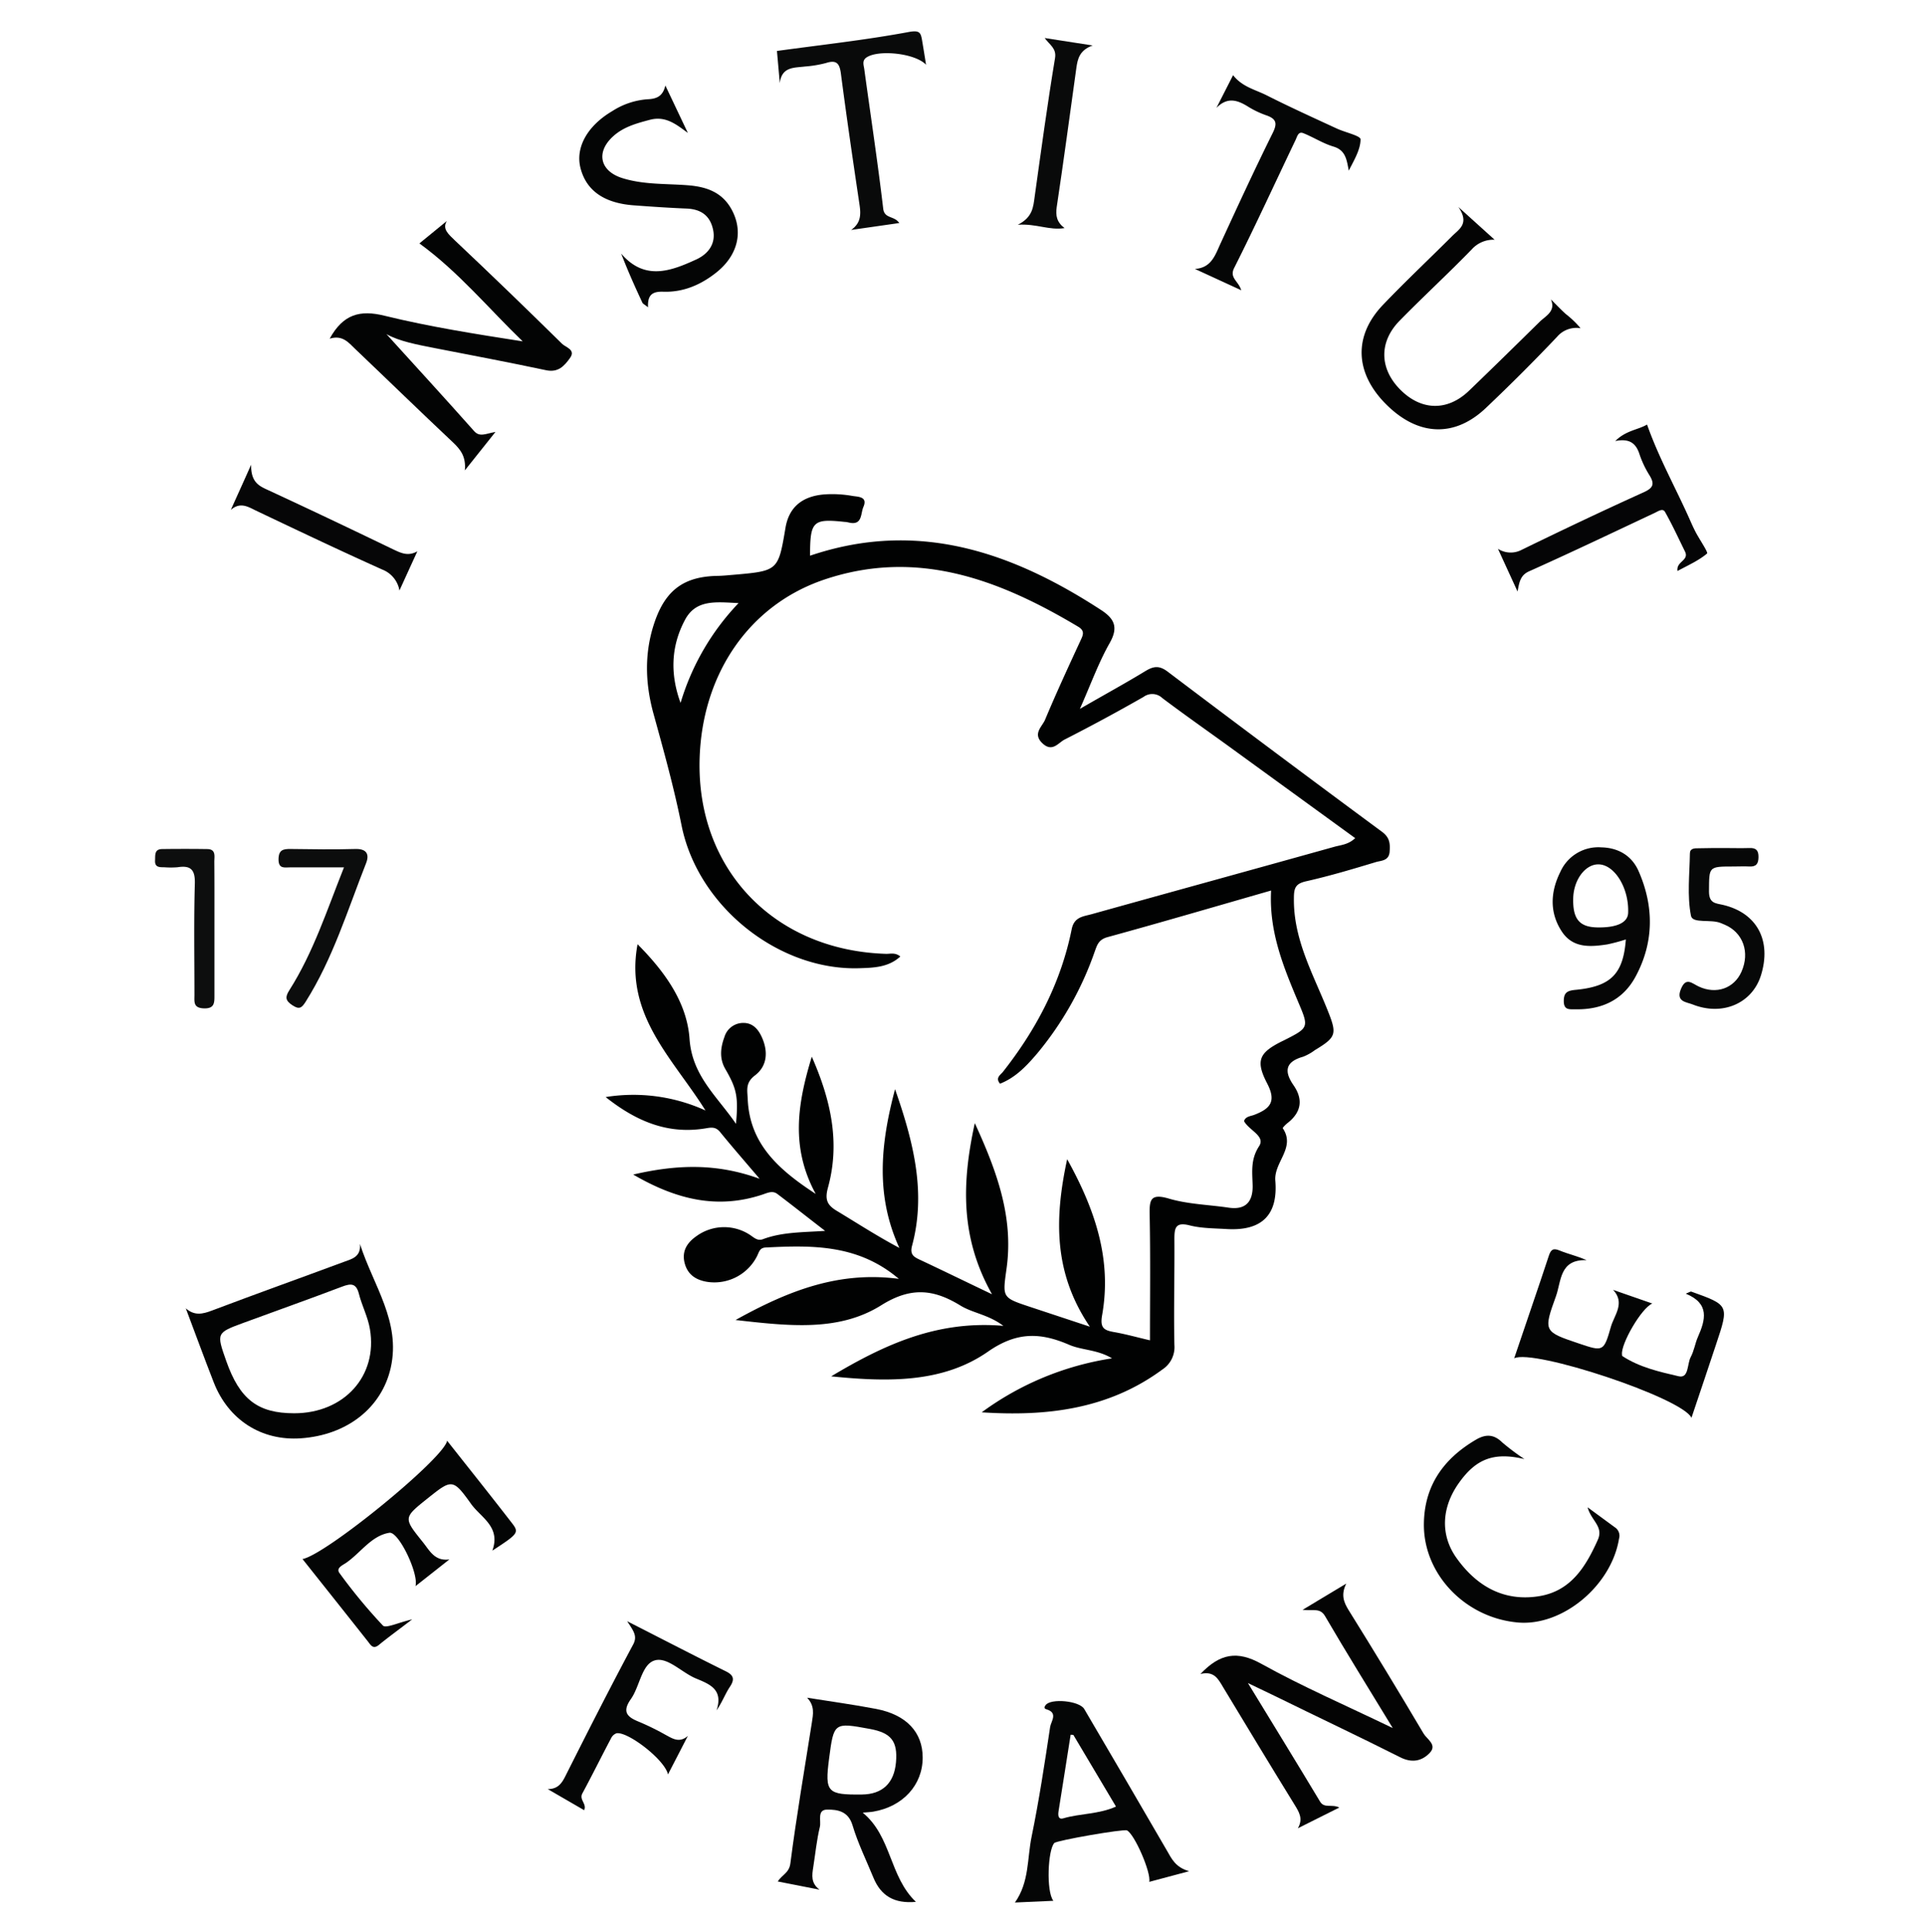
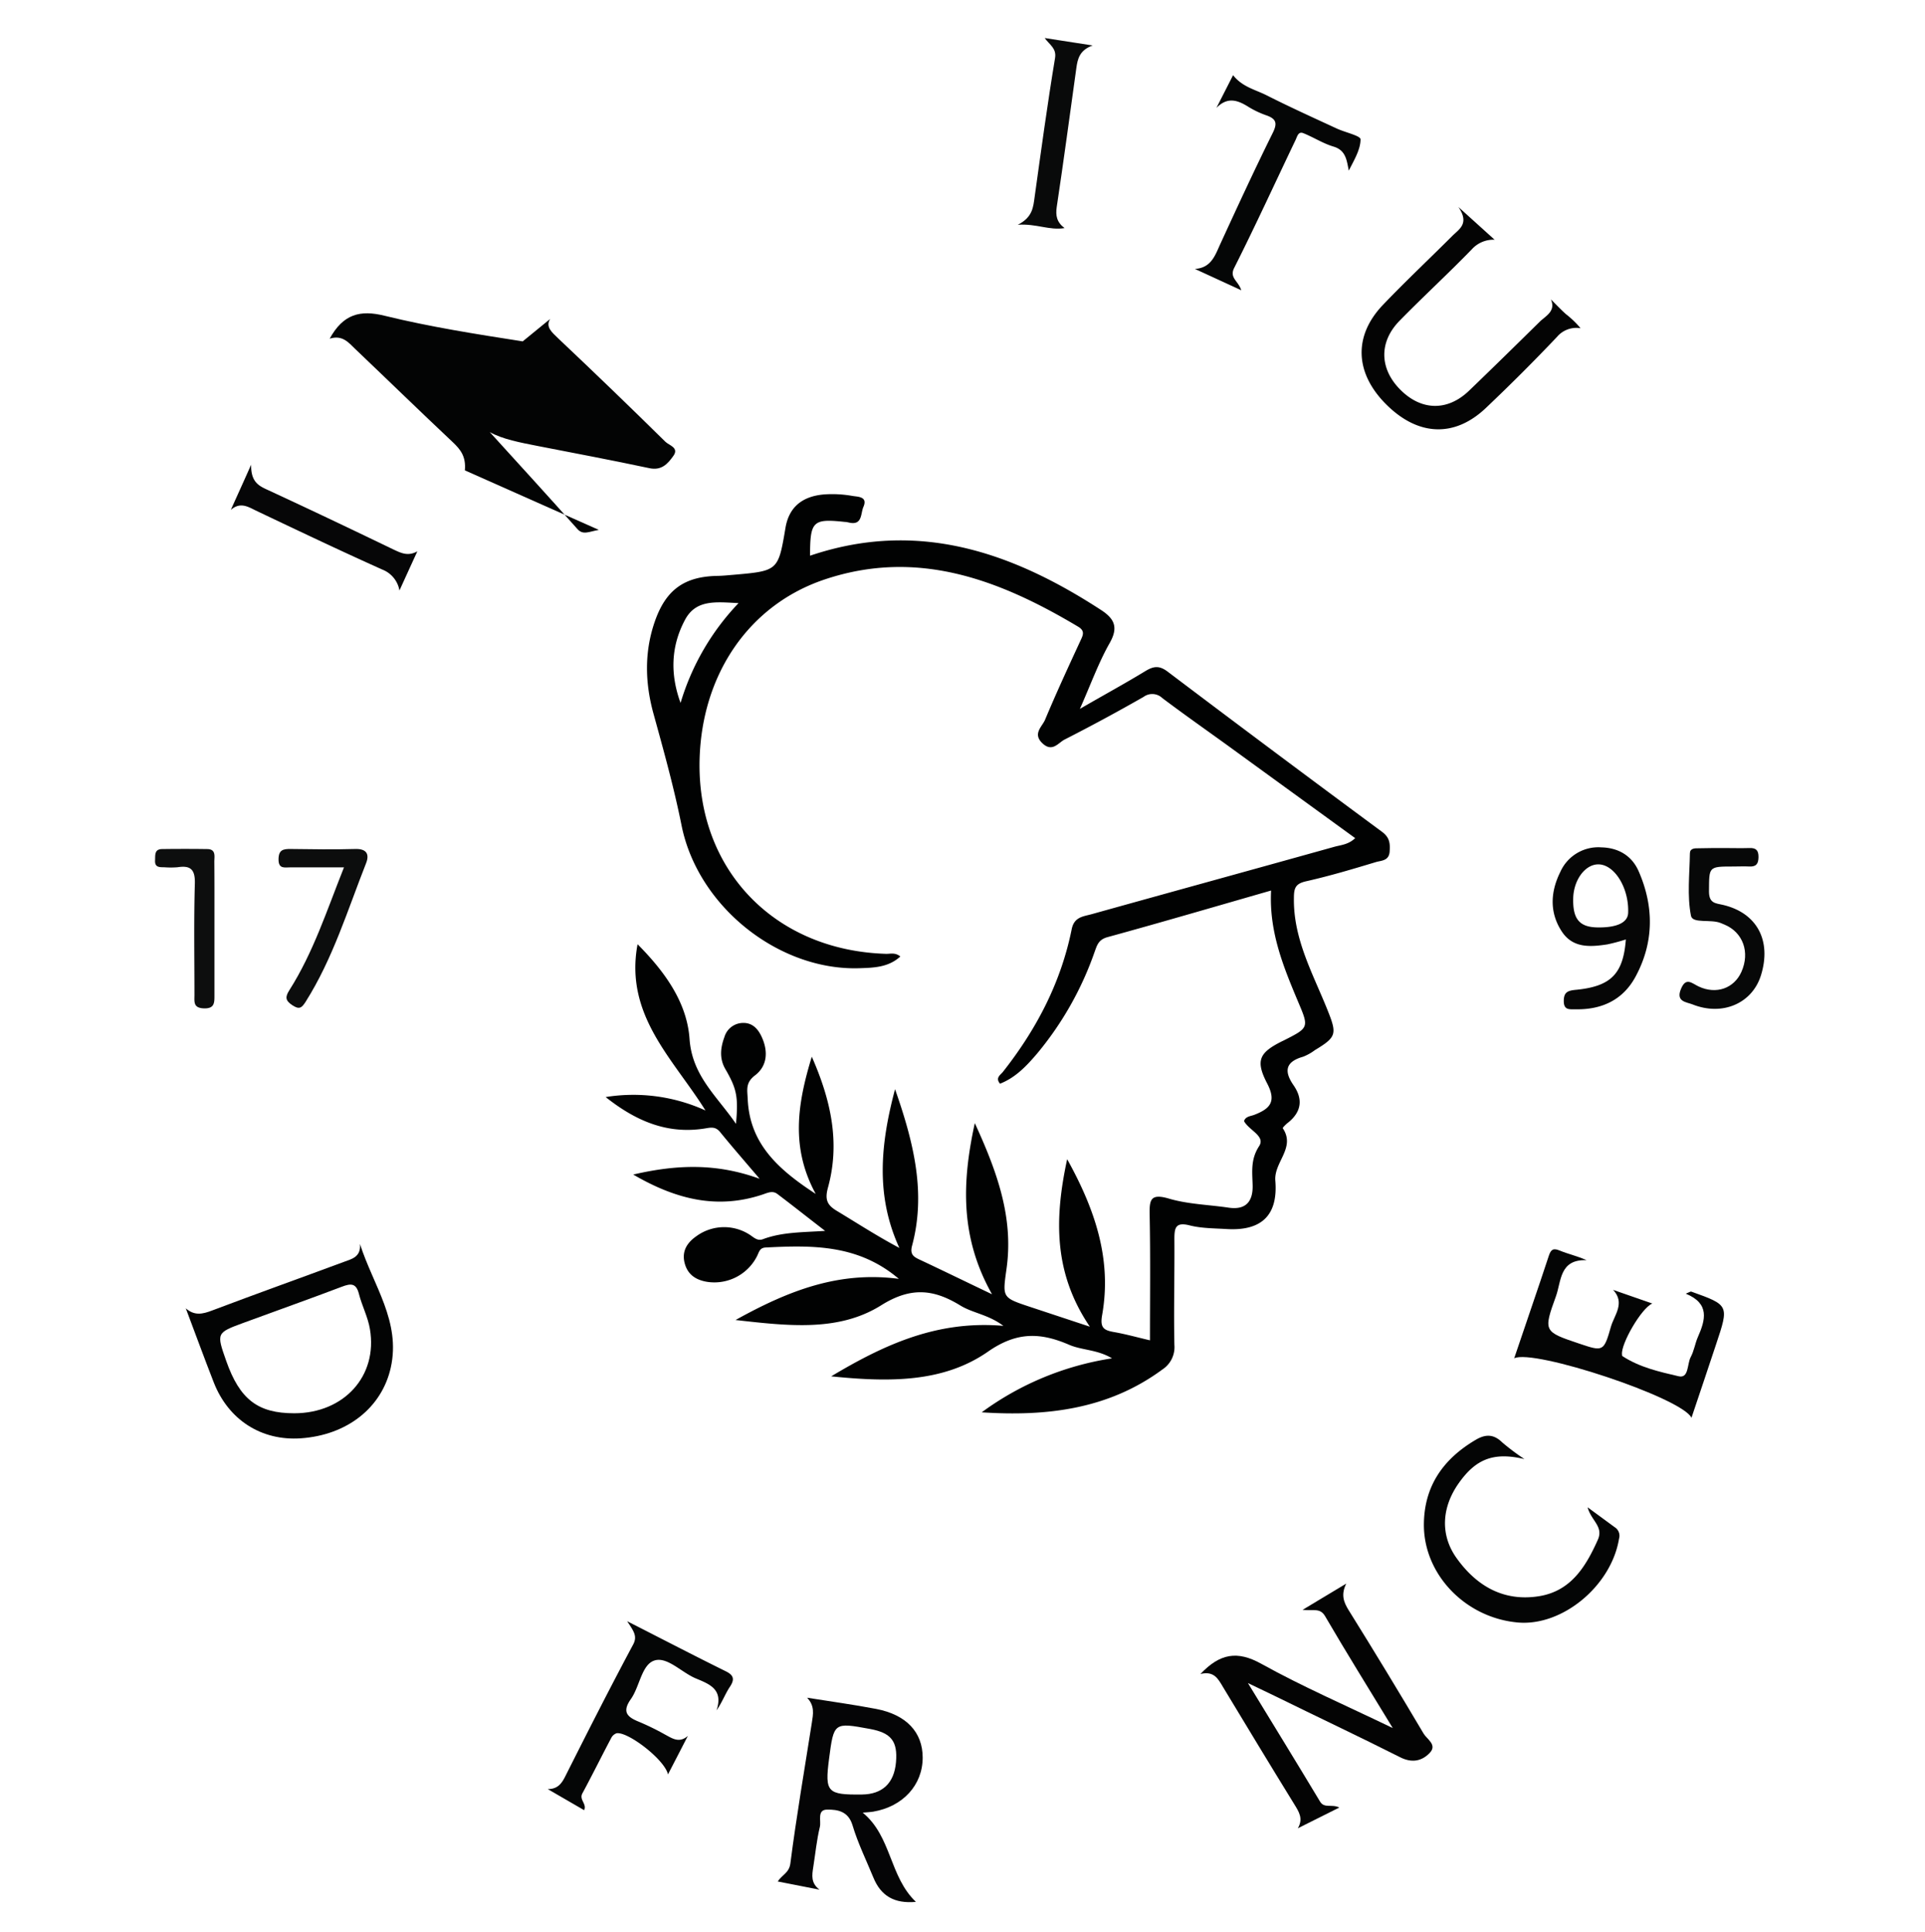
<svg xmlns="http://www.w3.org/2000/svg" id="Calque_1" data-name="Calque 1" viewBox="0 0 491.12 492.98">
  <defs>
    <style>.cls-1{fill:#010202;}.cls-2{fill:#040404;}.cls-3{fill:#030404;}.cls-4{fill:#050506;}.cls-5{fill:#050606;}.cls-6{fill:#040505;}.cls-7{fill:#090a0a;}.cls-8{fill:#060606;}.cls-9{fill:#070808;}.cls-10{fill:#060607;}.cls-11{fill:#0c0d0d;}.cls-12{fill:#0d0e0e;}</style>
  </defs>
  <path class="cls-1" d="M352.58,212.2q-27.46-20.28-54.72-40.88c-2.14-1.61-3.61-1.35-5.68-.09-5.14,3.13-10.42,6-16.67,9.62,2.82-6.36,4.77-11.81,7.59-16.78,2.27-4,1.26-6.21-2.21-8.46-22.83-14.86-46.88-23.1-74.22-13.84,0-8.82.71-9.5,8.86-8.62.33,0,.66.08,1,.15,3.57.87,3-2.36,3.76-4,1.15-2.67-1.47-2.54-2.81-2.78a29.43,29.43,0,0,0-7-.4c-5.89.42-9.21,3.35-10.08,8.53-1.86,11-1.86,11-13.39,12-1.32.11-2.65.25-4,.27-8.46.16-13.15,3.58-15.95,11.64-2.72,7.83-2.49,15.75-.32,23.58,2.6,9.42,5.21,18.79,7.14,28.42,4.18,20.85,24.94,37.11,45.36,36.45,3.58-.12,7.41-.18,10.46-3-1.36-1.08-2.53-.64-3.64-.67-28.58-.87-48.41-21.62-47.57-49.79.65-21.62,12.64-39.21,31.79-45.68,23.72-8,44.66,0,64.77,12,1.88,1.12,1.23,2.23.54,3.71-3.06,6.62-6.13,13.26-8.95,20-.75,1.82-3.3,3.61-.65,6.08,2.5,2.33,4-.17,5.64-1q10.2-5.2,20.14-10.88a3.72,3.72,0,0,1,4.78.32c5.45,4.1,11,8,16.54,12l32.65,23.72c-1.72,1.67-3.66,1.75-5.37,2.23-20.62,5.76-41.26,11.43-61.88,17.18-2.12.59-4.44.67-5.07,3.82-2.74,13.61-9,25.56-17.56,36.42-.6.77-2,1.5-.72,3,4-1.57,6.82-4.59,9.5-7.74a83.35,83.35,0,0,0,14.62-25.87c.64-1.76,1-3.15,3.3-3.78,13.72-3.76,27.37-7.77,41.73-11.89-.56,10.6,3.21,19.61,7,28.63,2.7,6.35,2.59,6.4-3.79,9.63l-.45.21c-5.75,2.89-6.82,4.87-3.76,10.75,2.43,4.66.72,6.45-3.28,8-.89.35-2.27.39-2.62,1.61,1.28,2.38,5.52,3.79,3.84,6.39-2.2,3.38-1.74,6.51-1.65,10,.1,4-1.64,6.34-6.09,5.69-5.1-.76-10.37-.87-15.25-2.31s-5,.45-4.93,4.3c.21,10.56.08,21.12.08,31.85-3.38-.79-6.26-1.6-9.19-2.11-2.7-.47-3.59-1.16-3-4.42,2.45-14-1.69-26.63-8.94-39.68-3.31,15.34-3.42,29.14,5.79,42.73l-15.37-5.09c-7.06-2.35-6.91-2.34-5.88-9.75,1.81-12.95-2.36-24.59-8.1-37.09-3.38,15.43-3.66,29.35,4.39,43.66-7-3.34-12.6-6.08-18.27-8.74-1.62-.75-2.75-1.32-2.13-3.64,3.56-13.29.55-26-4.34-39.93-3.87,14.48-4.88,27.45,1.1,40.49-5.65-3-10.79-6.34-16-9.48-2.44-1.47-3.05-2.87-2.21-5.93,3.11-11.31.84-22.1-4.13-33.37-3.71,12.12-5.4,23.24,1,35-9.6-6.26-16.87-12.82-17.35-24.23-.1-2.28-.62-4.11,1.85-6,3.23-2.45,3.41-6.27,1.64-10-.91-1.89-2.27-3.37-4.52-3.39a5,5,0,0,0-4.91,3.59c-1,2.7-1.33,5.47.22,8.15,2.93,5.06,3.35,7.09,2.73,14-4.88-7.11-11.19-12.24-11.85-21.66s-6.42-17.27-13.26-24.16c-3.39,18.15,9.18,29.32,17.32,42.41a44.4,44.4,0,0,0-25.46-3.42c8.19,6.51,16.31,9.59,25.77,7.94,1.49-.26,2.43-.23,3.44,1,3.09,3.8,6.31,7.48,10.07,11.91-10.81-3.94-20.89-3.72-32.25-1.08,11.17,6.51,21.64,8.88,33,5.1,1.3-.44,2.55-1.07,3.77-.15,3.9,2.94,7.74,6,12.19,9.42-5.85.38-11,.3-15.84,2.11-1.25.47-2.06-.18-3.09-.92a12,12,0,0,0-13.92.17c-2.37,1.65-3.75,3.82-3,6.81s2.89,4.36,5.73,4.83a12.2,12.2,0,0,0,12.77-6.59c.53-1.09.67-2.1,2.21-2.17,11.83-.59,23.56-.83,33.94,8-15.21-2-28,2.91-41.65,10.5,13.69,1.55,26.37,3,37.16-3.76,7.56-4.74,13.35-4.11,20.1,0,3.18,2,7.18,2.32,11.07,5.25-16.69-1.43-30.08,4.59-43.93,12.88,14.69,1.5,28.56,1.66,40-6.3,7.43-5.18,13.46-4.87,20.71-1.75,3.29,1.42,7.17,1.19,10.94,3.46a75.27,75.27,0,0,0-33.25,13.77c16.51,1.08,32.28-.74,46.1-10.93a6.8,6.8,0,0,0,3.06-6.28c-.19-9,.07-18,0-27,0-2.87.3-4.38,3.86-3.49,3,.77,6.27.75,9.42.94,8.84.54,13.2-3.39,12.47-12.34-.39-4.75,5.25-8.39,1.9-13.38-.08-.12.78-1,1.29-1.38,3.47-2.75,3.94-6,1.46-9.58s-2.08-6,2.44-7.28a12.64,12.64,0,0,0,3-1.68c5.58-3.37,5.68-4.11,3.18-10.34-3.69-9.2-8.68-18-8.53-28.4,0-2.65.4-3.73,3.16-4.35,6-1.35,11.87-3.11,17.74-4.88,1.37-.42,3.39-.27,3.53-2.75C354.67,215.19,354.57,213.67,352.58,212.2ZM173.63,179.33c-2.68-7.32-2.48-14.44,1.14-21.21,2.78-5.2,7.79-4.56,13.65-4.25A62.82,62.82,0,0,0,173.63,179.33Z" />
  <path class="cls-2" d="M332.32,410.7,343.47,404c-1.39,2.79-.69,4.7.61,6.79q9.75,15.65,19.13,31.5c.86,1.44,3.53,2.84,1.55,4.91s-4.51,2.66-7.58,1.09C346.7,443,336.07,438,325.5,432.8c-1.89-.92-3.79-1.82-7.12-3.42,6.67,10.93,12.59,20.56,18.41,30.25,1.07,1.79,3,.55,4.91,1.5l-10.59,5.3c1.46-2.46.27-4.23-.93-6.18-6.1-9.89-12.11-19.84-18.11-29.78-1.24-2.06-2.28-4.28-5.81-3.4,5-5.27,9.42-6,15.53-2.61,10.49,5.83,21.57,10.62,33.54,16.4-6.23-10.24-11.89-19.33-17.28-28.57C336.79,410.14,335.07,411,332.32,410.7Z" />
-   <path class="cls-3" d="M84.11,86.4c3.46-6.29,7.78-7.39,14-5.85,11.55,2.83,23.33,4.68,35.25,6.54C124.69,78.74,117,69.37,107,62.1l7-5.72c-1.24,2,.4,3.37,2.1,5q13.77,13,27.31,26.34c.93.91,3.57,1.5,2,3.63-1.43,2-3,3.78-6.14,3.09-9.41-2-18.89-3.79-28.34-5.63-4.53-.89-9.06-1.73-12.34-3.57,7.47,8.23,15,16.44,22.36,24.73,1.44,1.61,2.89.69,5.46.22L118.6,120c.33-3.6-1.19-5.37-3-7.11C107.21,105,99,97,90.68,89.08,88.94,87.41,87.39,85.38,84.11,86.4Z" />
+   <path class="cls-3" d="M84.11,86.4c3.46-6.29,7.78-7.39,14-5.85,11.55,2.83,23.33,4.68,35.25,6.54l7-5.72c-1.24,2,.4,3.37,2.1,5q13.77,13,27.31,26.34c.93.91,3.57,1.5,2,3.63-1.43,2-3,3.78-6.14,3.09-9.41-2-18.89-3.79-28.34-5.63-4.53-.89-9.06-1.73-12.34-3.57,7.47,8.23,15,16.44,22.36,24.73,1.44,1.61,2.89.69,5.46.22L118.6,120c.33-3.6-1.19-5.37-3-7.11C107.21,105,99,97,90.68,89.08,88.94,87.41,87.39,85.38,84.11,86.4Z" />
  <path class="cls-3" d="M91.84,317.36c.29,3.39-2.19,3.85-4.16,4.59-11.18,4.15-22.41,8.16-33.56,12.38-2.42.92-4.47,1.41-6.72-.55,2.38,6.3,4.69,12.64,7.14,18.91,3.76,9.59,12.19,14.95,22.22,14.25,11.81-.82,20.63-7.8,22.93-18C102.33,337.14,95.19,327.89,91.84,317.36ZM75.06,360.55c-9.28,0-13.89-3.54-17.34-13.34-2.52-7.16-2.53-7.18,4.43-9.74,8.38-3.09,16.8-6.06,25.14-9.23,2.27-.86,3.59-.88,4.28,1.85.76,3,2.3,5.9,2.81,9C96.41,351.05,87.77,360.55,75.06,360.55Z" />
  <path class="cls-4" d="M220.1,462.44c1.14-.1,1.94-.13,2.72-.26,7.56-1.3,12.58-6.81,12.58-13.79,0-6.45-4.14-10.93-11.86-12.41-5.85-1.12-11.75-1.92-17.63-2.86,2,2.08,1.55,4.22,1.21,6.39-1.89,12-3.93,23.9-5.48,35.91-.31,2.39-2.16,2.91-3.22,4.58l10.66,2.09c-2.24-1.67-1.92-3.69-1.6-5.73.54-3.44.88-6.93,1.69-10.3.37-1.53-.79-4.38,1.86-4.4s5.39.4,6.47,4c1.37,4.58,3.51,8.92,5.33,13.36,1.92,4.68,5.37,6.69,10.84,6.18C226.86,478.72,227.49,468.48,220.1,462.44Zm-8.59-13.69c1.22-9.36,1.22-9.36,10.46-7.66,5.4,1,7.08,3.14,6.62,8.48s-3.46,8.18-8.67,8.24C211.05,457.92,210.41,457.23,211.51,448.75Z" />
-   <path class="cls-5" d="M303.39,477.38c-3.55-1-4.49-3.23-5.68-5.27Q287.2,454,276.62,436c-1.24-2.11-8.52-2.79-9.85-1-.23.31-.59.86.2,1.08,3.06.88,1.16,3.09.95,4.49-1.41,9.37-2.83,18.75-4.73,28-1.15,5.58-.57,11.62-4.26,16.8l9.81-.44c-1.87-2.42-1.4-13,.24-14.74.65-.68,17.67-3.63,18.54-3.22,1.91.92,6.21,10.76,5.68,13.13Zm-32.08-13.5c-1.39.4-1.41-.8-1.23-1.91,1.05-6.47,2.05-13,3.07-19.41.45.05.68,0,.72.09,3.55,5.94,7.08,11.9,10.85,18.24C280.31,462.87,275.62,462.62,271.31,463.88Z" />
  <path class="cls-2" d="M395.68,76.38c1.27,1.26,2.5,2.57,3.83,3.76a24.67,24.67,0,0,1,3.74,3.6,6.46,6.46,0,0,0-6,2.19c-5.83,6.15-11.84,12.15-18,18-8,7.71-17.3,7.41-25.45-.62s-8.59-17.53-1-25.5c5.73-6,11.81-11.71,17.69-17.59,1.76-1.76,4.49-3.16,1.59-7.41l9.24,8.35a7.45,7.45,0,0,0-5.8,2.42c-6,6.19-12.39,12.06-18.44,18.24-5.33,5.44-5.14,12.25.18,17.6s12,5.58,17.55.24c6.11-5.87,12.16-11.82,18.2-17.76C394.6,80.47,396.93,79.27,395.68,76.38Z" />
  <path class="cls-6" d="M411.55,329.07l10,3.48c-2.81,1.18-8.07,10.37-7.73,13,0,.14,0,.36.11.42,4.36,2.86,9.43,4,14.34,5.14,2.63.61,2.14-3.12,3.06-4.86s1.11-3.48,1.84-5.14c1.94-4.39,3.09-8.54-3.08-11.07.91-.36,1.21-.6,1.4-.53,9.67,3.46,9.67,3.46,6.32,13.48-2,6.07-4.07,12.14-6.27,18.71-2.38-5.09-40.35-17.67-45.23-15.17,3-8.94,6-17.52,8.83-26.14.53-1.6,1.11-2.06,2.81-1.34,2.09.87,4.35,1.34,6.84,2.45-6.94-.29-6.44,5.36-7.82,9.18-3.26,9-3.12,9.05,5.88,12.08,6.17,2.08,6.32,2.12,8.16-4.36C411.85,335.53,414.69,332.4,411.55,329.07Z" />
-   <path class="cls-6" d="M114.66,397.83,106,404.66c.88-3.18-4.29-14-6.66-13.62-4.61.74-7.34,5.14-11.08,7.7-.84.57-2.6,1.3-1.65,2.57a137.29,137.29,0,0,0,11.08,13.4c.76.78,3.9-.76,7.47-1.58-3.59,2.74-6.09,4.55-8.47,6.5-1.4,1.15-2,.25-2.72-.73-5.53-7-11.1-14-16.79-21.16,6-1.1,36.2-25.76,36.89-30.19,5.62,7.12,11.12,14,16.46,20.91,2,2.55,1.72,2.8-4.92,7.14,2.22-6.11-2.95-8.45-5.43-11.93-4.65-6.52-4.93-6.32-11.12-1.37s-6.17,4.92-1.12,11.2C109.62,395.6,110.92,398.37,114.66,397.83Z" />
-   <path class="cls-6" d="M165.33,78.39c-.94-.74-1.31-.89-1.43-1.15-1.87-4-3.7-8.07-5.42-12.54,6,7,12.66,4.47,19.12,1.51,3-1.37,5.09-3.94,4.33-7.58s-3.11-5.27-6.77-5.42c-4.47-.18-8.95-.49-13.42-.82-7.61-.55-12.17-3.76-13.64-9.52-1.34-5.26,1.76-10.79,8.13-14.54a19.11,19.11,0,0,1,8.85-3c2.26-.09,4-.6,4.67-3.52l5.74,12.1c-3-2.21-5.69-4.41-9.71-3.34-3.4.9-6.75,1.81-9.41,4.26-4.35,4-3.33,8.78,2.34,10.59,5.45,1.73,11.17,1.41,16.79,1.85,4.7.37,8.75,1.74,11.17,6.21,3,5.52,1.64,11.54-3.79,15.94-4,3.22-8.57,5.2-13.74,5C166.35,74.34,165.19,75.31,165.33,78.39Z" />
  <path class="cls-6" d="M388.93,372.24c-7.9-1.87-12.43,0-16.78,6.17s-4.76,13.17-.55,19.07c5.06,7.1,11.95,11.14,20.92,9.76,8.18-1.26,12-7.43,15.11-14.37,1.56-3.44-1.67-4.88-2.59-8.33l6.92,5.08a2.57,2.57,0,0,1,1.1,2.92c-1.95,12-14.42,22.38-25.79,21.39-13.3-1.17-23.95-12.11-24-24.83,0-9.93,4.93-16.9,13.27-21.8,2.47-1.45,4.55-1.44,6.69.66A59.36,59.36,0,0,0,388.93,372.24Z" />
  <path class="cls-5" d="M160,413.6c9.15,4.66,17,8.74,25,12.69,2.08,1,2.59,2,1.2,4.07-1.17,1.75-1.89,3.81-3.4,6,1.82-5.39-1.81-6.72-5.27-8.16-3.65-1.52-7.32-5.63-10.58-4.57s-3.73,6.62-6,9.84-1,4.55,2,5.76a65,65,0,0,1,6.71,3.28c1.87,1,3.63,2.28,5.84.34l-5.08,9.84c-.79-3.75-10.26-11-13.12-10.5a2.42,2.42,0,0,0-1.37,1.22c-2.48,4.69-4.83,9.45-7.35,14.12-.88,1.62,1.21,2.69.45,4.28l-9.29-5.38c2.38,0,3.45-1.22,4.42-3.14,5.67-11.27,11.37-22.52,17.32-33.64C162.71,417.45,161.68,416.14,160,413.6Z" />
-   <path class="cls-7" d="M217.15,58.66c2.44-1.71,2.52-3.83,2.15-6.33C217.64,41.16,216,30,214.54,18.79c-.34-2.58-1.09-3.58-3.78-2.72a29.56,29.56,0,0,1-5.4.9c-2.73.35-5.93,0-6.41,4.25L198.22,13c11.32-1.56,22.5-2.77,33.53-4.82,2.88-.53,3.16.1,3.51,2.18.32,1.92.64,3.84,1,6.16-2.74-2.93-11.94-3.88-15.07-1.94-1.36.84-.83,2-.68,3.12,1.62,11.84,3.42,23.66,4.82,35.53.31,2.64,2.82,1.75,4.1,3.67Z" />
  <path class="cls-5" d="M314.59,19.18c2.35,3,5.67,3.68,8.5,5.11C329,27.27,335,30,341,32.77c2.12,1,6.11,1.85,6.11,2.77,0,2.61-1.61,5.23-3,8-.53-2.68-.74-5.21-3.92-6.15-2.67-.79-5.09-2.39-7.7-3.42-1.27-.51-1.56.91-1.93,1.69-5.22,10.9-10.25,21.91-15.69,32.7-1.28,2.54,1.08,3.3,1.81,5.69l-11.82-5.44c4.16-.28,5.13-3.43,6.48-6.38,4.36-9.49,8.75-19,13.37-28.32,1.2-2.42.93-3.55-1.51-4.44a23.61,23.61,0,0,1-4.5-2.09c-2.8-1.78-5.44-2.83-8.36.15Z" />
  <path class="cls-8" d="M418.07,222.28c-1.68-3.87-5.06-6-9.52-6.1a10.61,10.61,0,0,0-10.46,6.24c-2.49,5-2.86,10.27.34,15.18,2.83,4.34,7.27,4,11.66,3.33a47.79,47.79,0,0,0,4.71-1.26c-.67,8.81-3.81,12-12.84,12.86-2.06.2-3,.66-3,2.86,0,2.42,1.55,2.07,3,2.1,6.69.13,12.11-2.38,15.32-8.34C422,240.41,422,231.26,418.07,222.28Zm-2.69,10.65c-.1,2.44-2.88,3.75-7.82,3.67-4.62-.07-6.34-2.15-6.19-7.49.14-4.75,3.15-8.71,6.54-8.59C412,220.65,415.65,226.66,415.38,232.93Z" />
-   <path class="cls-4" d="M420.21,108.31c3,8.52,7.35,16.25,10.92,24.3.47,1.06.94,2.12,1.48,3.15,1,1.9,3.24,5.17,2.91,5.45-2.15,1.82-4.85,3-7.54,4.46-.4-2.44,3-2.65,1.93-4.92-1.68-3.41-3.26-6.87-5.13-10.17-.58-1-1.78-.12-2.66.29-10.64,5-21.25,10.07-32,14.88-2.22,1-2.49,2.67-2.95,5.16l-5-10.9a6,6,0,0,0,6.07.25c10.27-5,20.6-9.92,31-14.62,2.48-1.11,3-2.07,1.61-4.35a25.27,25.27,0,0,1-2.56-5.38c-.89-2.8-2.54-4.13-6.19-3.39C414.84,109.78,417.92,109.67,420.21,108.31Z" />
  <path class="cls-9" d="M439.83,216.35c2.16,0,4.33.07,6.49,0,1.71-.07,2.34.61,2.32,2.31s-.57,2.48-2.31,2.4c-1.33-.07-2.66,0-4,0-6.54,0-6.26,0-6.32,6.36,0,3.07,1.67,3,3.6,3.44,8.66,2.05,12.43,9.12,9.65,18-2.25,7.14-9.82,10.42-17.43,7.39-1.55-.62-4.3-.66-3-3.88s2.78-1.52,4.57-.69c4.48,2.09,9,.46,10.88-3.73,2.24-5,.42-10.08-4.3-12.06l-.91-.38c-2.55-1.1-7.24.21-7.66-1.89-1-5.11-.35-10.56-.27-15.88,0-1.33,1.18-1.34,2.21-1.33C435.51,216.36,437.67,216.35,439.83,216.35Z" />
  <path class="cls-10" d="M106.48,140.65c-1.42,3.09-2.83,6.18-4.57,10a7,7,0,0,0-4.37-5.34c-10.87-4.88-21.63-10-32.4-15.12-2-1-3.92-2.13-6.25-.11,1.48-3.31,3-6.61,5.18-11.53-.08,4.53,2.06,5.44,4.36,6.5,10.68,4.94,21.3,10,31.9,15.11C102.27,141.07,104.09,142,106.48,140.65Z" />
  <path class="cls-7" d="M266.53,9.7l12.24,1.9c-3.36,1.19-3.85,3.45-4.17,5.8-1.64,11.81-3.23,23.63-5,35.42-.32,2.18,0,3.87,2,5.37-3.87.65-7.14-1.17-11.93-.85,3.8-1.9,3.94-4.53,4.3-7.14,1.65-11.81,3.25-23.62,5.2-35.38C269.58,12.32,267.82,11.49,266.53,9.7Z" />
  <path class="cls-11" d="M87.76,221.28H74.06c-1.42,0-3,.46-3-2s1.16-2.72,3.12-2.69c5.47.07,11,.16,16.43,0,3-.1,3.66,1.41,2.79,3.62-4.73,12-8.48,24.36-15.43,35.37-1,1.55-1.59,2.06-3.39.87s-1.87-2.1-.74-3.86C79.93,243,83.37,232.3,87.76,221.28Z" />
  <path class="cls-12" d="M54.71,237.36c0,5.48,0,11,0,16.45,0,1.94.1,3.57-2.77,3.44-2.62-.12-2.34-1.63-2.33-3.34,0-9.47-.17-18.95.1-28.42.11-3.58-1-4.78-4.4-4.24a22.42,22.42,0,0,1-3.48,0c-1.23,0-2.37,0-2.27-1.76.07-1.31-.21-2.85,1.78-2.88q5.74-.08,11.47,0c2.38,0,1.86,1.89,1.87,3.27C54.73,225.72,54.71,231.54,54.71,237.36Z" />
</svg>